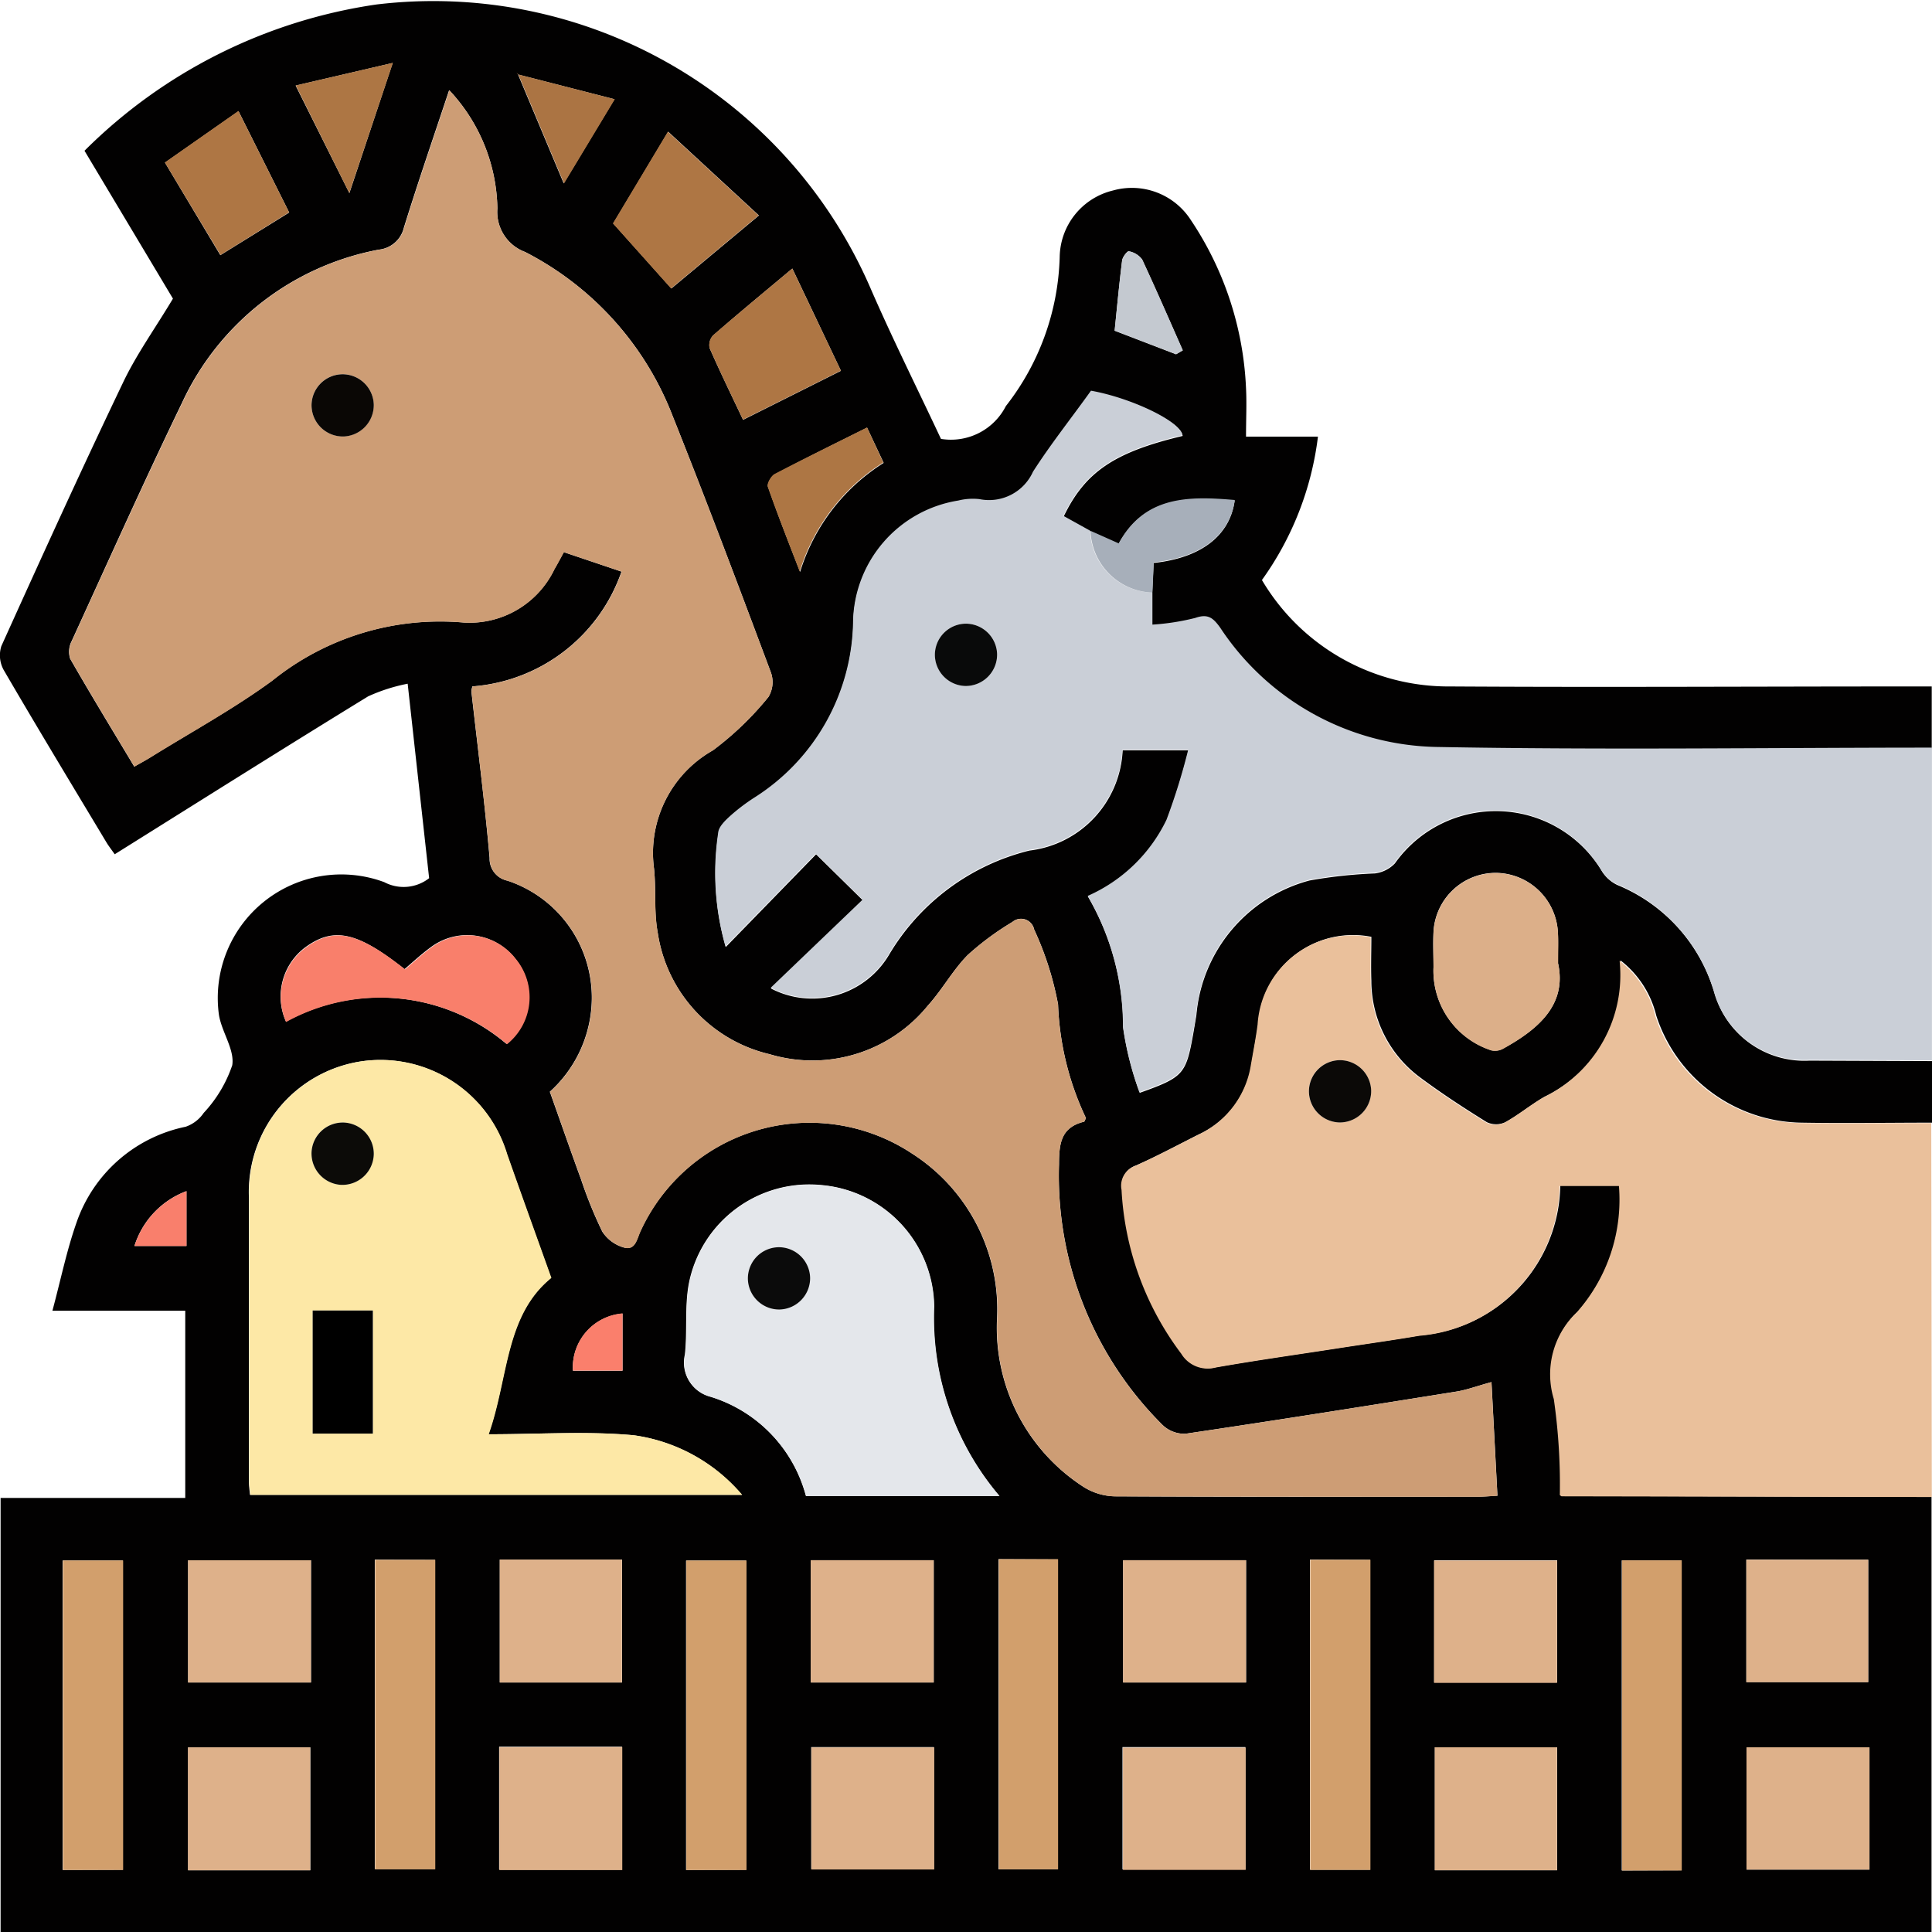
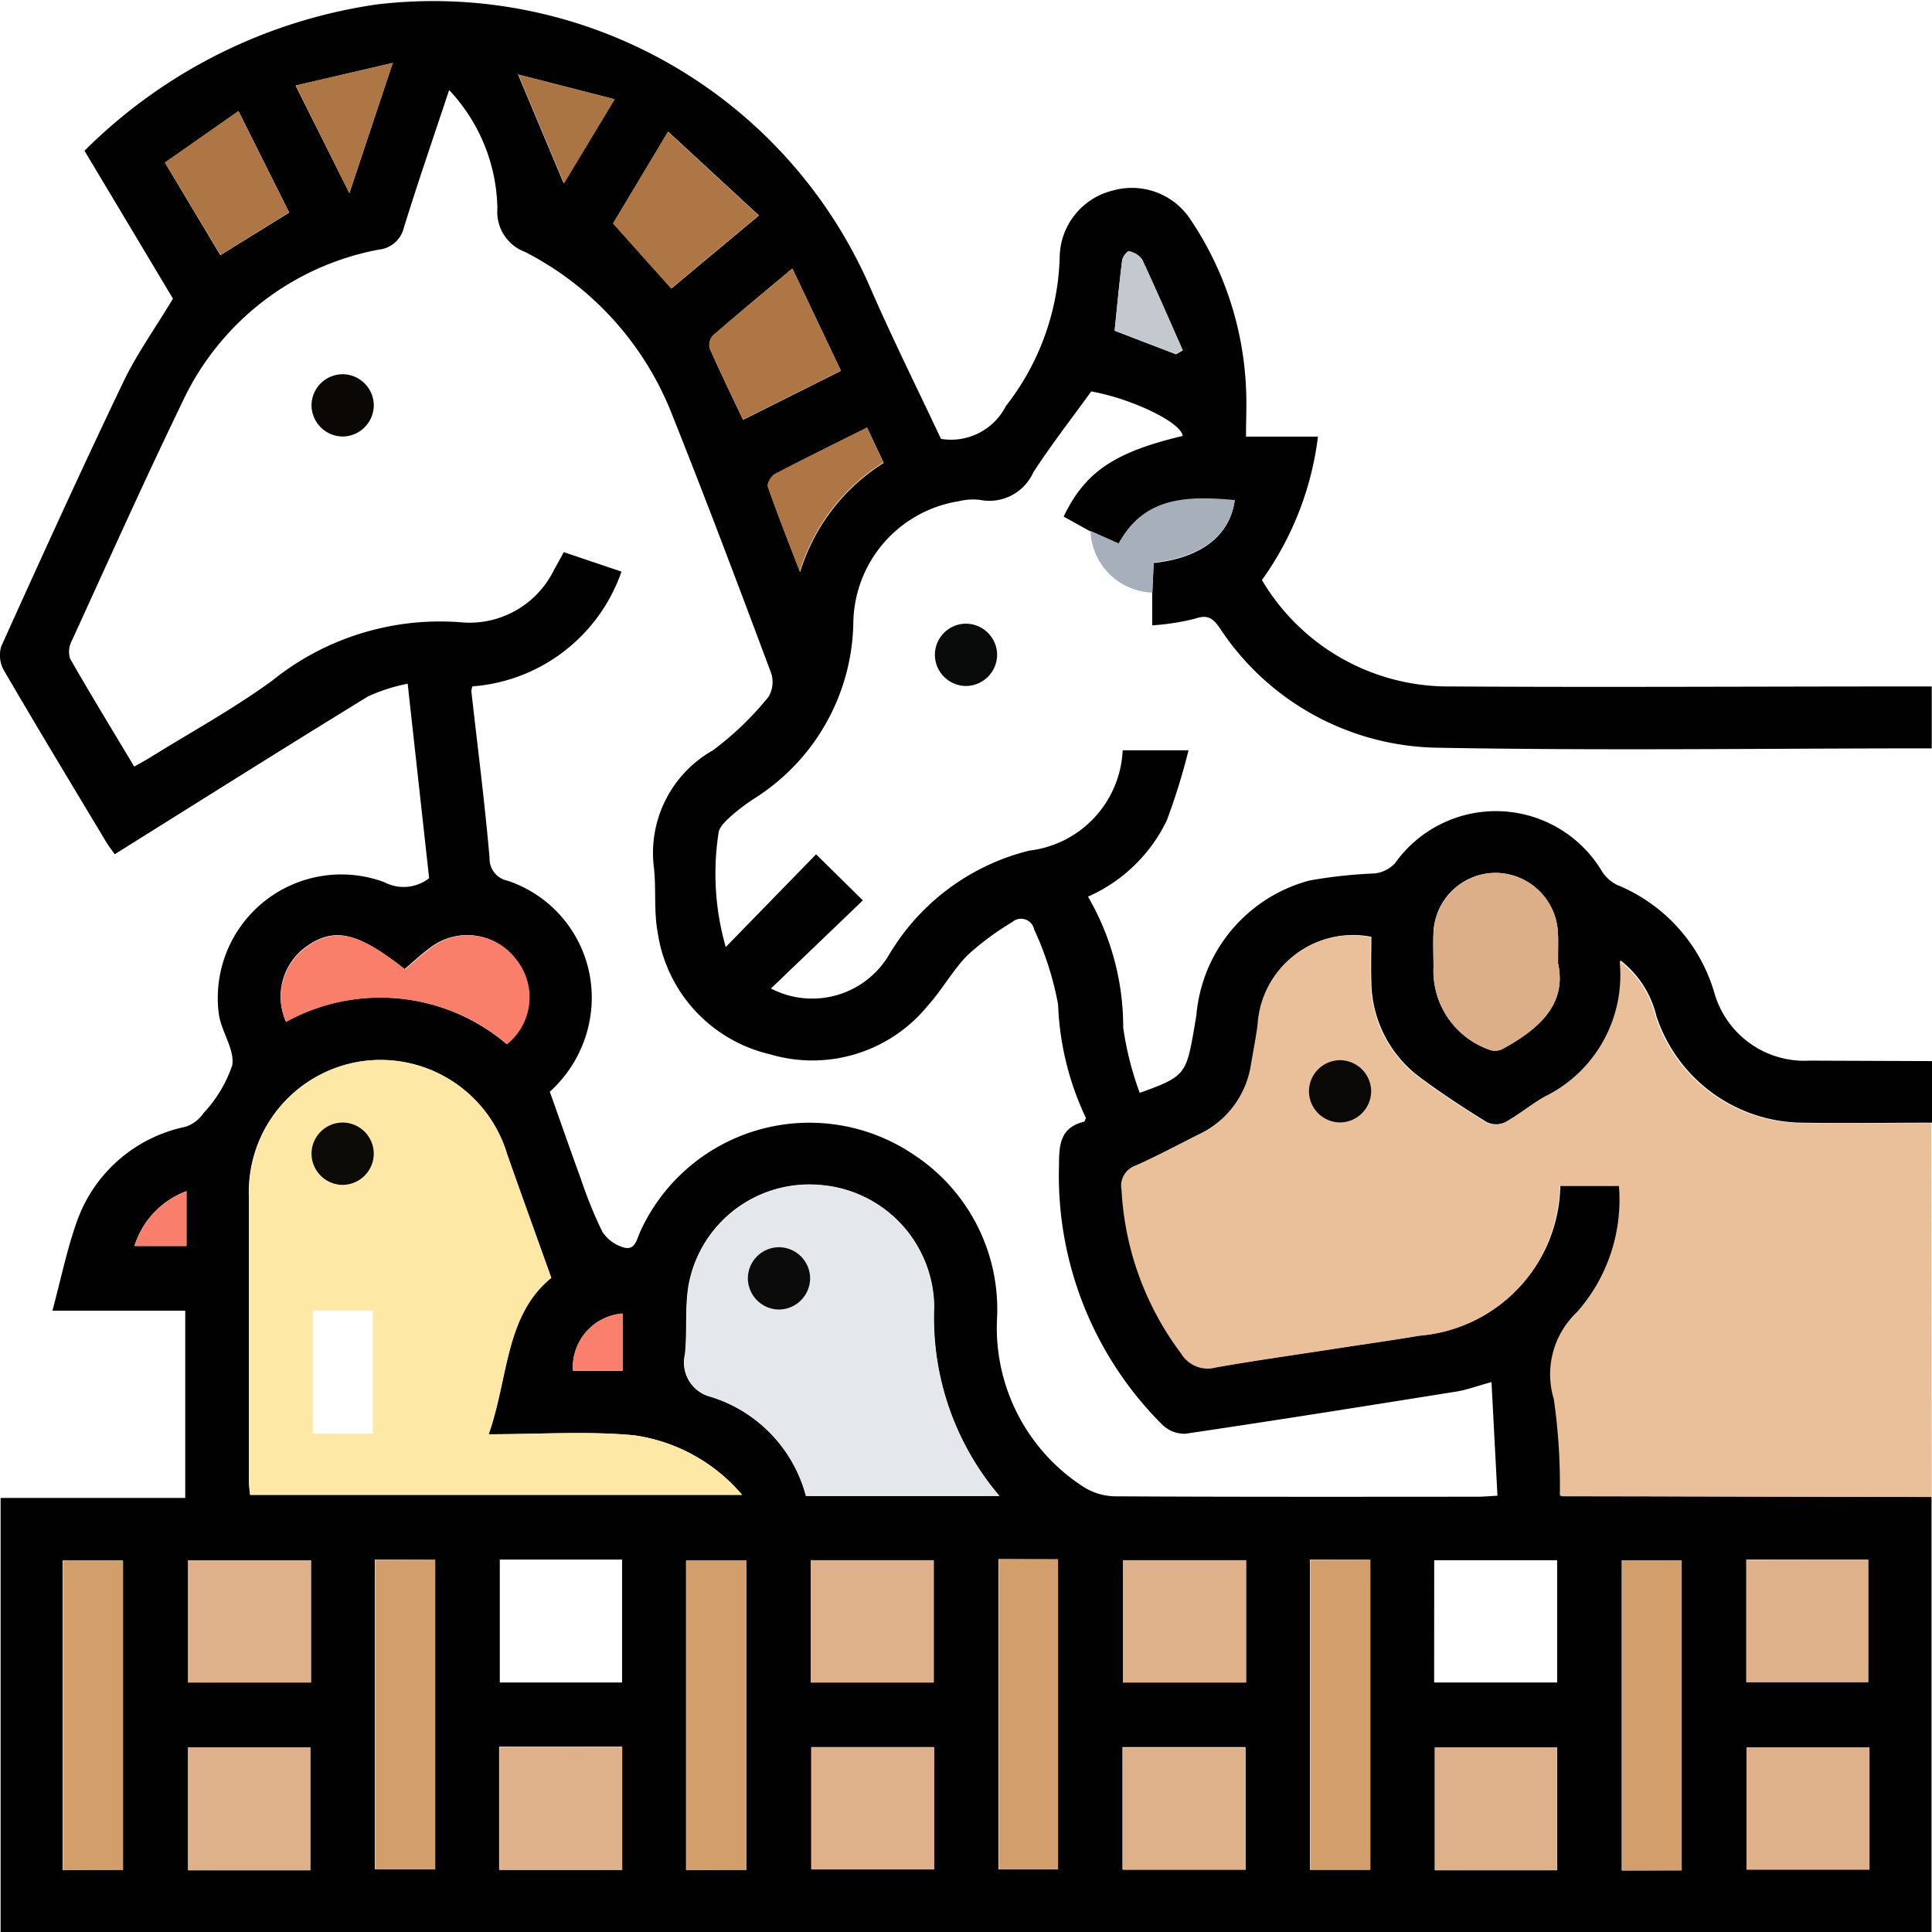
<svg xmlns="http://www.w3.org/2000/svg" width="28.899" height="28.902" viewBox="0 0 28.899 28.902">
  <g id="Group_24051" data-name="Group 24051" transform="translate(1195.292 -10.594)">
    <path id="Path_70500" data-name="Path 70500" d="M-1166.4,32.986V39.5h-28.883v-6.5h2.762v-2.8h-1.987c.125-.464.213-.9.361-1.32a2.192,2.192,0,0,1,1.632-1.432.537.537,0,0,0,.27-.207,1.965,1.965,0,0,0,.427-.713c.038-.236-.161-.5-.2-.76a1.848,1.848,0,0,1,2.473-1.979.62.62,0,0,0,.672-.059l-.321-2.909a2.645,2.645,0,0,0-.591.189c-1.264.775-2.518,1.566-3.791,2.362-.044-.063-.09-.121-.127-.183-.514-.856-1.031-1.71-1.533-2.572a.454.454,0,0,1-.036-.358c.594-1.314,1.191-2.628,1.814-3.929.2-.425.481-.815.753-1.269l-1.323-2.212a7.756,7.756,0,0,1,4.368-2.188,7.126,7.126,0,0,1,7.376,4.214c.338.78.719,1.541,1.067,2.284a.922.922,0,0,0,.971-.491,3.781,3.781,0,0,0,.805-2.229,1.04,1.04,0,0,1,.795-.995,1.048,1.048,0,0,1,1.169.445,4.893,4.893,0,0,1,.823,2.51c.012.232,0,.465,0,.726h1.076a4.639,4.639,0,0,1-.838,2.145,3.239,3.239,0,0,0,2.82,1.592c2.282.014,4.564,0,6.846,0h.353v.926c-2.471,0-4.943.036-7.414-.01a3.968,3.968,0,0,1-3.234-1.787c-.1-.145-.18-.21-.371-.143a3.519,3.519,0,0,1-.641.1v-.481l.021-.452c.71-.075,1.141-.409,1.212-.933-.684-.058-1.347-.068-1.736.649l-.422-.188-.4-.222c.322-.669.761-.964,1.78-1.206-.017-.2-.756-.557-1.367-.666-.295.407-.6.8-.867,1.211a.721.721,0,0,1-.8.411.9.9,0,0,0-.318.021,1.869,1.869,0,0,0-1.574,1.83,3.171,3.171,0,0,1-1.465,2.606,2.876,2.876,0,0,0-.371.28c-.076.069-.176.164-.181.252a3.987,3.987,0,0,0,.109,1.7l1.351-1.387.7.689-1.375,1.318a1.336,1.336,0,0,0,1.774-.517,3.381,3.381,0,0,1,2.093-1.546,1.583,1.583,0,0,0,1.394-1.5h.985a9.454,9.454,0,0,1-.326,1.051,2.367,2.367,0,0,1-1.178,1.138,3.872,3.872,0,0,1,.527,1.959,4.73,4.73,0,0,0,.247.976c.653-.233.692-.277.8-.879.017-.1.033-.191.048-.287a2.287,2.287,0,0,1,1.691-2.01,7.094,7.094,0,0,1,.978-.106.5.5,0,0,0,.3-.15,1.849,1.849,0,0,1,3.1.123.554.554,0,0,0,.227.2,2.5,2.5,0,0,1,1.45,1.608,1.4,1.4,0,0,0,1.425,1.019l1.835.007q0,.46,0,.921c-.651,0-1.3.011-1.952,0a2.318,2.318,0,0,1-2.175-1.6,1.489,1.489,0,0,0-.535-.827A2.03,2.03,0,0,1-1172.19,27c-.2.116-.382.268-.585.38a.325.325,0,0,1-.276,0c-.338-.209-.672-.427-.991-.664a1.8,1.8,0,0,1-.737-1.452c-.008-.22,0-.441,0-.657a1.421,1.421,0,0,0-1.692,1.307c-.03.2-.07.4-.1.6a1.387,1.387,0,0,1-.79,1.049c-.312.157-.619.323-.938.464a.313.313,0,0,0-.207.359,4.459,4.459,0,0,0,.893,2.451.461.461,0,0,0,.513.207c.6-.106,1.207-.191,1.811-.284.412-.064.825-.121,1.236-.191a2.286,2.286,0,0,0,2.1-2.241h.887a2.539,2.539,0,0,1-.628,1.888,1.277,1.277,0,0,0-.346,1.3,8.975,8.975,0,0,1,.09,1.436c.014.009.022.018.03.018Zm-21.152-21.28-.017-.021.023.017.686,1.635.759-1.259Zm-1.023.239c-.237.713-.467,1.38-.676,2.054a.43.43,0,0,1-.376.329,4.069,4.069,0,0,0-2.943,2.292c-.57,1.178-1.105,2.373-1.65,3.563a.345.345,0,0,0-.023.264c.308.538.631,1.066.959,1.614.092-.053.168-.093.24-.138.61-.379,1.244-.725,1.822-1.147a4,4,0,0,1,2.868-.87,1.408,1.408,0,0,0,1.355-.8c.047-.08.09-.162.14-.253l.863.291a2.563,2.563,0,0,1-2.23,1.717.324.324,0,0,0-.015.077c.093.83.2,1.658.272,2.489a.334.334,0,0,0,.267.34,1.843,1.843,0,0,1,1.254,1.919,1.9,1.9,0,0,1-.62,1.238c.163.458.312.887.468,1.314a6.468,6.468,0,0,0,.317.779.566.566,0,0,0,.309.233c.185.061.206-.121.261-.238a2.781,2.781,0,0,1,4.066-1.161,2.766,2.766,0,0,1,1.268,2.478,2.832,2.832,0,0,0,1.285,2.5.908.908,0,0,0,.482.147c1.806.01,3.613.007,5.419.006.084,0,.168-.008.3-.015-.03-.572-.059-1.124-.089-1.7-.228.063-.374.118-.525.142-1.35.216-2.7.431-4.053.631a.472.472,0,0,1-.346-.135,5.257,5.257,0,0,1-1.545-3.894c0-.308.027-.553.372-.638.012,0,.017-.03.031-.055a4.321,4.321,0,0,1-.417-1.7,4.68,4.68,0,0,0-.358-1.121.2.2,0,0,0-.326-.112,4.2,4.2,0,0,0-.668.494c-.223.226-.38.517-.594.754a2.226,2.226,0,0,1-2.367.73,2.2,2.2,0,0,1-1.676-1.821c-.059-.311-.022-.639-.055-.956a1.763,1.763,0,0,1,.88-1.768,4.623,4.623,0,0,0,.832-.8.43.43,0,0,0,.036-.366c-.479-1.28-.96-2.56-1.467-3.829a4.627,4.627,0,0,0-2.209-2.46.639.639,0,0,1-.415-.651A2.647,2.647,0,0,0-1188.57,11.945Zm.589,20.1c.3-.844.242-1.774.937-2.337-.232-.648-.449-1.247-.66-1.848a1.977,1.977,0,0,0-2.182-1.39,1.975,1.975,0,0,0-1.678,2.03q0,2.127,0,4.254c0,.073.012.146.016.2h7.358a2.589,2.589,0,0,0-1.619-.891C-1186.511,32-1187.224,32.048-1187.981,32.048Zm7.641.924a4.115,4.115,0,0,1-.977-2.837,1.844,1.844,0,0,0-1.68-1.812,1.836,1.836,0,0,0-1.985,1.465c-.067.348-.022.716-.061,1.071a.525.525,0,0,0,.384.629,2.124,2.124,0,0,1,1.426,1.484Zm-9.341.954v4.629h.9V33.926Zm-3.769,4.639V33.936h-.9v4.629Zm23.314.008V33.934h-.893v4.639Zm-5.557-4.648v4.639h.9V33.925Zm-4.659-.006v4.639h.887V33.92Zm-3.773,4.646V33.937h-.9v4.629Zm12.141-13.556c0-.211.006-.338,0-.463a.938.938,0,0,0-.929-.893.933.933,0,0,0-.932.889c-.009.174,0,.348,0,.523a1.251,1.251,0,0,0,.865,1.242.25.25,0,0,0,.181-.028C-1172.273,25.984-1171.856,25.618-1171.985,25.009Zm-19.027.871a2.924,2.924,0,0,1,3.3.332.9.9,0,0,0,.134-1.271.909.909,0,0,0-1.271-.172c-.137.1-.263.218-.388.324-.713-.563-1.061-.636-1.488-.324A.919.919,0,0,0-1191.012,25.881Zm21.846,8.044v1.834h1.823V33.924Zm-16.818,2.8h-1.838v1.839h1.838Zm4.666.006h-1.836v1.826h1.836Zm4.659,0h-1.839v1.829h1.839ZM-1172,38.57V36.73h-1.829V38.57Zm4.672-1.839h-1.839V38.56h1.839Zm-23.322,1.839V36.731h-1.828v1.839Zm.01-4.637h-1.838v1.828h1.838Zm2.824-.011v1.839h1.829V33.922Zm4.652,1.839h1.839V33.932h-1.839Zm6.511-1.829h-1.839v1.829h1.839Zm2.813,1.829H-1172V33.932h-1.839Zm-10.1-21.944-1.357-1.253-.822,1.372.87.973Zm.5.794c-.43.36-.811.674-1.184,1a.214.214,0,0,0-.053.191c.155.353.324.7.5,1.072l1.464-.733Zm-8.556-.2,1.03-.638-.758-1.516-1.1.77Zm9.674,2.58c-.484.242-.936.463-1.38.7-.056.029-.121.143-.1.19.142.408.3.81.478,1.268a2.954,2.954,0,0,1,1.25-1.631Zm-7.744-3.508.648-1.947-1.452.338Zm12.366,2.411.1-.059c-.2-.454-.4-.91-.608-1.36a.322.322,0,0,0-.2-.122c-.021-.006-.1.09-.1.145-.043.344-.075.689-.111,1.043Zm-8.28,14.349a.808.808,0,0,0-.742.855h.742Zm-6.523-1.832a1.286,1.286,0,0,0-.778.82h.778Z" transform="translate(0)" fill="#020101" />
-     <path id="Path_70501" data-name="Path 70501" d="M-1051.131,88.721V89.2a3.515,3.515,0,0,0,.641-.1c.191-.067.267,0,.371.143a3.968,3.968,0,0,0,3.234,1.787c2.471.046,4.942.011,7.414.01v4.678l-1.835-.007a1.4,1.4,0,0,1-1.425-1.019,2.5,2.5,0,0,0-1.45-1.608.553.553,0,0,1-.227-.2,1.849,1.849,0,0,0-3.1-.123.5.5,0,0,1-.3.15,7.089,7.089,0,0,0-.978.106,2.287,2.287,0,0,0-1.691,2.01c-.015.1-.031.191-.048.287-.109.6-.148.646-.8.879a4.746,4.746,0,0,1-.247-.976,3.872,3.872,0,0,0-.527-1.959,2.366,2.366,0,0,0,1.178-1.138,9.428,9.428,0,0,0,.326-1.051h-.985a1.583,1.583,0,0,1-1.394,1.5,3.382,3.382,0,0,0-2.093,1.546,1.336,1.336,0,0,1-1.774.517l1.375-1.318-.7-.689-1.351,1.387a3.989,3.989,0,0,1-.109-1.7c.006-.088.105-.183.181-.252a2.87,2.87,0,0,1,.371-.28,3.171,3.171,0,0,0,1.465-2.606,1.868,1.868,0,0,1,1.574-1.83.9.9,0,0,1,.318-.021.721.721,0,0,0,.8-.411c.266-.415.573-.8.867-1.211.611.109,1.349.466,1.367.666-1.019.243-1.458.538-1.78,1.206l.4.222A.959.959,0,0,0-1051.131,88.721Zm-2.791.465a.467.467,0,0,0-.462.461.469.469,0,0,0,.454.47.47.47,0,0,0,.477-.476A.469.469,0,0,0-1053.923,89.186Z" transform="translate(-126.923 -69.263)" fill="#cacfd7" />
    <path id="Path_70502" data-name="Path 70502" d="M-967.586,198.91l-5.535-.01c-.008,0-.016-.009-.029-.018a8.989,8.989,0,0,0-.09-1.436,1.277,1.277,0,0,1,.346-1.3,2.541,2.541,0,0,0,.628-1.888h-.887a2.286,2.286,0,0,1-2.1,2.241c-.411.07-.824.127-1.236.191-.6.093-1.209.178-1.811.284a.461.461,0,0,1-.513-.207,4.458,4.458,0,0,1-.893-2.451.313.313,0,0,1,.207-.359c.319-.142.626-.307.938-.464a1.387,1.387,0,0,0,.79-1.049c.035-.2.074-.4.1-.6a1.421,1.421,0,0,1,1.692-1.307c0,.217-.006.437,0,.657a1.8,1.8,0,0,0,.738,1.452c.318.237.653.455.991.664a.326.326,0,0,0,.276,0c.2-.111.384-.264.585-.38a2.03,2.03,0,0,0,1.133-2.04,1.489,1.489,0,0,1,.535.827,2.318,2.318,0,0,0,2.175,1.6c.65.008,1.3,0,1.952,0Zm-8.857-6.534a.467.467,0,0,0-.461.463.469.469,0,0,0,.455.469.47.47,0,0,0,.476-.478A.468.468,0,0,0-976.443,192.376Z" transform="translate(-198.81 -165.924)" fill="#eac09b" />
-     <path id="Path_70503" data-name="Path 70503" d="M-1176.312,27.953a2.646,2.646,0,0,1,.719,1.768.639.639,0,0,0,.415.651,4.628,4.628,0,0,1,2.209,2.46c.507,1.269.988,2.549,1.467,3.829a.431.431,0,0,1-.036.366,4.631,4.631,0,0,1-.832.8,1.762,1.762,0,0,0-.88,1.768c.032.318,0,.645.055.956a2.2,2.2,0,0,0,1.676,1.821,2.226,2.226,0,0,0,2.367-.73c.214-.237.371-.528.594-.754a4.2,4.2,0,0,1,.668-.494.2.2,0,0,1,.325.112,4.681,4.681,0,0,1,.358,1.121,4.321,4.321,0,0,0,.417,1.7c-.013.025-.019.053-.031.055-.346.085-.369.33-.372.638a5.256,5.256,0,0,0,1.545,3.894.472.472,0,0,0,.346.135c1.353-.2,2.7-.415,4.053-.631.151-.024.3-.08.525-.142.03.573.059,1.125.089,1.7-.127.007-.211.015-.295.015-1.807,0-3.613,0-5.42-.006a.908.908,0,0,1-.482-.147,2.832,2.832,0,0,1-1.285-2.5,2.766,2.766,0,0,0-1.268-2.478,2.781,2.781,0,0,0-4.066,1.161c-.055.117-.076.3-.261.238a.566.566,0,0,1-.309-.233,6.468,6.468,0,0,1-.317-.779c-.157-.426-.305-.856-.468-1.314a1.9,1.9,0,0,0,.62-1.238,1.842,1.842,0,0,0-1.254-1.919.333.333,0,0,1-.267-.34c-.077-.831-.18-1.66-.273-2.489a.327.327,0,0,1,.016-.077,2.563,2.563,0,0,0,2.23-1.717l-.863-.291c-.05.091-.093.173-.14.253a1.408,1.408,0,0,1-1.355.8,4,4,0,0,0-2.868.87c-.578.423-1.212.768-1.822,1.147-.073.045-.148.085-.24.138-.328-.548-.651-1.077-.959-1.614a.345.345,0,0,1,.023-.264c.545-1.19,1.081-2.385,1.651-3.563a4.069,4.069,0,0,1,2.943-2.292.43.43,0,0,0,.376-.329C-1176.779,29.333-1176.548,28.666-1176.312,27.953Zm-1.131,4.7a.468.468,0,0,0-.469-.454.467.467,0,0,0-.461.462.469.469,0,0,0,.484.469A.47.47,0,0,0-1177.443,32.655Z" transform="translate(-12.259 -16.008)" fill="#cd9d75" />
    <path id="Path_70504" data-name="Path 70504" d="M-1143.828,219.876c.757,0,1.47-.051,2.172.015a2.589,2.589,0,0,1,1.619.891h-7.358c0-.051-.016-.125-.016-.2q0-2.127,0-4.254a1.975,1.975,0,0,1,1.678-2.03,1.977,1.977,0,0,1,2.182,1.39c.211.6.428,1.2.66,1.849C-1143.585,218.1-1143.53,219.032-1143.828,219.876Zm-1.733-.01v-1.841h-.9v1.841Zm-.44-4.654a.468.468,0,0,0-.478.446.47.47,0,0,0,.438.486.47.47,0,0,0,.493-.461A.469.469,0,0,0-1146,215.213Z" transform="translate(-44.153 -187.828)" fill="#fde8a6" />
    <path id="Path_70505" data-name="Path 70505" d="M-1058.984,242.951h-2.894a2.124,2.124,0,0,0-1.426-1.484.525.525,0,0,1-.383-.629c.04-.355-.006-.723.061-1.071a1.836,1.836,0,0,1,1.985-1.465,1.844,1.844,0,0,1,1.68,1.812A4.115,4.115,0,0,0-1058.984,242.951Zm-3.291-2.79a.47.47,0,0,0,.457-.468.469.469,0,0,0-.46-.464.467.467,0,0,0-.471.482A.469.469,0,0,0-1062.275,240.16Z" transform="translate(-121.356 -209.978)" fill="#e4e7eb" />
    <path id="Path_70506" data-name="Path 70506" d="M-1123.188,310.391h.9v4.629h-.9Z" transform="translate(-66.493 -276.465)" fill="#d29f6c" />
    <path id="Path_70507" data-name="Path 70507" d="M-1182.259,315.151h-.9v-4.629h.9Z" transform="translate(-11.191 -276.586)" fill="#d29f6c" />
    <path id="Path_70508" data-name="Path 70508" d="M-882.648,315.125h-.893v-4.639h.893Z" transform="translate(-287.488 -276.552)" fill="#d29f6c" />
    <path id="Path_70509" data-name="Path 70509" d="M-943.463,310.378h.9v4.639h-.9Z" transform="translate(-232.23 -276.453)" fill="#d29f6c" />
    <path id="Path_70510" data-name="Path 70510" d="M-1003.331,310.3h.887v4.639h-.887Z" transform="translate(-177.021 -276.384)" fill="#d29f6c" />
    <path id="Path_70511" data-name="Path 70511" d="M-1062.45,315.153h-.9v-4.629h.9Z" transform="translate(-121.676 -276.587)" fill="#d29f6c" />
    <path id="Path_70512" data-name="Path 70512" d="M-917.933,179.757c.129.609-.288.975-.818,1.269a.25.25,0,0,1-.181.028,1.251,1.251,0,0,1-.865-1.242c0-.174-.006-.349,0-.523a.933.933,0,0,1,.932-.889.938.938,0,0,1,.929.893C-917.927,179.419-917.933,179.545-917.933,179.757Z" transform="translate(-254.052 -154.747)" fill="#dcaf89" />
    <path id="Path_70513" data-name="Path 70513" d="M-1141.165,191.663a.919.919,0,0,1,.291-1.111c.427-.312.775-.239,1.488.324.125-.105.25-.223.388-.324a.909.909,0,0,1,1.272.172.9.9,0,0,1-.134,1.271A2.924,2.924,0,0,0-1141.165,191.663Z" transform="translate(-49.847 -165.782)" fill="#f97f6b" />
    <path id="Path_70514" data-name="Path 70514" d="M-859.6,310.368h1.823V312.2H-859.6Z" transform="translate(-309.57 -276.444)" fill="#deb18a" />
    <path id="Path_70515" data-name="Path 70515" d="M-1097.471,346.359V348.2h-1.838v-1.839Z" transform="translate(-88.513 -309.633)" fill="#deb18a" />
    <path id="Path_70516" data-name="Path 70516" d="M-1037.487,346.441v1.826h-1.836v-1.826Z" transform="translate(-143.831 -309.709)" fill="#deb18a" />
    <path id="Path_70517" data-name="Path 70517" d="M-977.664,346.485v1.829H-979.5v-1.829Z" transform="translate(-198.995 -309.75)" fill="#deb18a" />
    <path id="Path_70518" data-name="Path 70518" d="M-917.707,348.259h-1.829V346.42h1.829Z" transform="translate(-254.295 -309.69)" fill="#deb18a" />
    <path id="Path_70519" data-name="Path 70519" d="M-857.793,346.42v1.829h-1.839V346.42Z" transform="translate(-309.536 -309.69)" fill="#deb18a" />
    <path id="Path_70520" data-name="Path 70520" d="M-1157.318,348.265h-1.828v-1.839h1.828Z" transform="translate(-33.334 -309.695)" fill="#deb18a" />
    <path id="Path_70521" data-name="Path 70521" d="M-1157.307,310.472V312.3h-1.838v-1.828Z" transform="translate(-33.334 -276.539)" fill="#deb18a" />
-     <path id="Path_70522" data-name="Path 70522" d="M-1099.247,310.333h1.828v1.839h-1.828Z" transform="translate(-88.57 -276.411)" fill="#deb18a" />
    <path id="Path_70523" data-name="Path 70523" d="M-1039.475,312.294v-1.829h1.839v1.829Z" transform="translate(-143.69 -276.533)" fill="#deb18a" />
    <path id="Path_70524" data-name="Path 70524" d="M-977.6,310.465v1.829h-1.839v-1.829Z" transform="translate(-199.054 -276.533)" fill="#deb18a" />
-     <path id="Path_70525" data-name="Path 70525" d="M-919.667,312.3v-1.829h1.839V312.3Z" transform="translate(-254.174 -276.534)" fill="#deb18a" />
+     <path id="Path_70525" data-name="Path 70525" d="M-919.667,312.3h1.839V312.3Z" transform="translate(-254.174 -276.534)" fill="#deb18a" />
    <path id="Path_70526" data-name="Path 70526" d="M-1075.314,37.155l-1.309,1.092-.87-.973.822-1.372Z" transform="translate(-108.631 -23.338)" fill="#ae7644" />
    <path id="Path_70527" data-name="Path 70527" d="M-1057.754,62.215l.727,1.527-1.464.733c-.177-.373-.346-.719-.5-1.072a.214.214,0,0,1,.053-.191C-1058.565,62.889-1058.184,62.575-1057.754,62.215Z" transform="translate(-125.687 -47.604)" fill="#ae7644" />
    <path id="Path_70528" data-name="Path 70528" d="M-1162.8,34.085l-.832-1.384,1.1-.77.758,1.516Z" transform="translate(-29.194 -19.677)" fill="#ae7644" />
    <path id="Path_70529" data-name="Path 70529" d="M-984.767,107.79a.959.959,0,0,1-.926-.924l.422.188c.389-.717,1.052-.708,1.736-.649-.071.524-.5.858-1.212.933C-984.753,107.486-984.76,107.638-984.767,107.79Z" transform="translate(-193.287 -88.332)" fill="#a7afba" />
    <path id="Path_70530" data-name="Path 70530" d="M-1046.279,92.758l.243.524a2.954,2.954,0,0,0-1.25,1.631c-.176-.459-.336-.861-.478-1.268-.017-.047.049-.161.1-.19C-1047.215,93.221-1046.763,93-1046.279,92.758Z" transform="translate(-136.044 -75.77)" fill="#ad7644" />
    <path id="Path_70531" data-name="Path 70531" d="M-1137.677,24.623l-.8-1.609,1.452-.338Z" transform="translate(-52.39 -11.142)" fill="#ad7644" />
    <path id="Path_70532" data-name="Path 70532" d="M-1095.778,24.834l1.451.373-.759,1.259-.686-1.635Z" transform="translate(-91.769 -13.128)" fill="#ab7443" />
    <path id="Path_70533" data-name="Path 70533" d="M-980.138,60.409l-.918-.352c.036-.355.068-.7.111-1.043.007-.055.082-.151.1-.145a.322.322,0,0,1,.2.122c.211.449.407.906.608,1.36Z" transform="translate(-197.563 -44.517)" fill="#c4c9d0" />
    <path id="Path_70534" data-name="Path 70534" d="M-1084.429,263.033v.855h-.742A.808.808,0,0,1-1084.429,263.033Z" transform="translate(-101.551 -232.793)" fill="#fa7f6c" />
    <path id="Path_70535" data-name="Path 70535" d="M-1168.662,239.5v.82h-.778A1.285,1.285,0,0,1-1168.662,239.5Z" transform="translate(-23.84 -211.088)" fill="#f97f6c" />
    <path id="Path_70536" data-name="Path 70536" d="M-1095.98,24.626l-.023-.017.017.021Z" transform="translate(-91.562 -12.925)" fill="#ab7443" />
    <path id="Path_70537" data-name="Path 70537" d="M-1015.145,130.463a.469.469,0,0,1,.469.456.47.47,0,0,1-.477.476.469.469,0,0,1-.454-.47A.467.467,0,0,1-1015.145,130.463Z" transform="translate(-165.701 -110.54)" fill="#090a0a" />
    <path id="Path_70538" data-name="Path 70538" d="M-943.262,214.358a.469.469,0,0,1,.47.454.47.47,0,0,1-.476.478.469.469,0,0,1-.455-.469A.468.468,0,0,1-943.262,214.358Z" transform="translate(-231.99 -187.906)" fill="#0b0907" />
    <path id="Path_70539" data-name="Path 70539" d="M-1134.481,82.98a.47.47,0,0,1-.447.477.469.469,0,0,1-.484-.469.467.467,0,0,1,.461-.462A.468.468,0,0,1-1134.481,82.98Z" transform="translate(-55.22 -66.334)" fill="#0a0705" />
-     <path id="Path_70540" data-name="Path 70540" d="M-1134.335,264.321h-.9V262.48h.9Z" transform="translate(-55.38 -232.283)" />
    <path id="Path_70541" data-name="Path 70541" d="M-1134.943,226.339a.468.468,0,0,1,.453.471.47.47,0,0,1-.493.461.47.47,0,0,1-.438-.486A.468.468,0,0,1-1134.943,226.339Z" transform="translate(-55.211 -198.954)" fill="#0c0b08" />
    <path id="Path_70542" data-name="Path 70542" d="M-1051.079,251.243a.469.469,0,0,1-.474-.45.467.467,0,0,1,.471-.482.469.469,0,0,1,.46.464A.47.47,0,0,1-1051.079,251.243Z" transform="translate(-132.552 -221.061)" fill="#0b0b0b" />
  </g>
</svg>